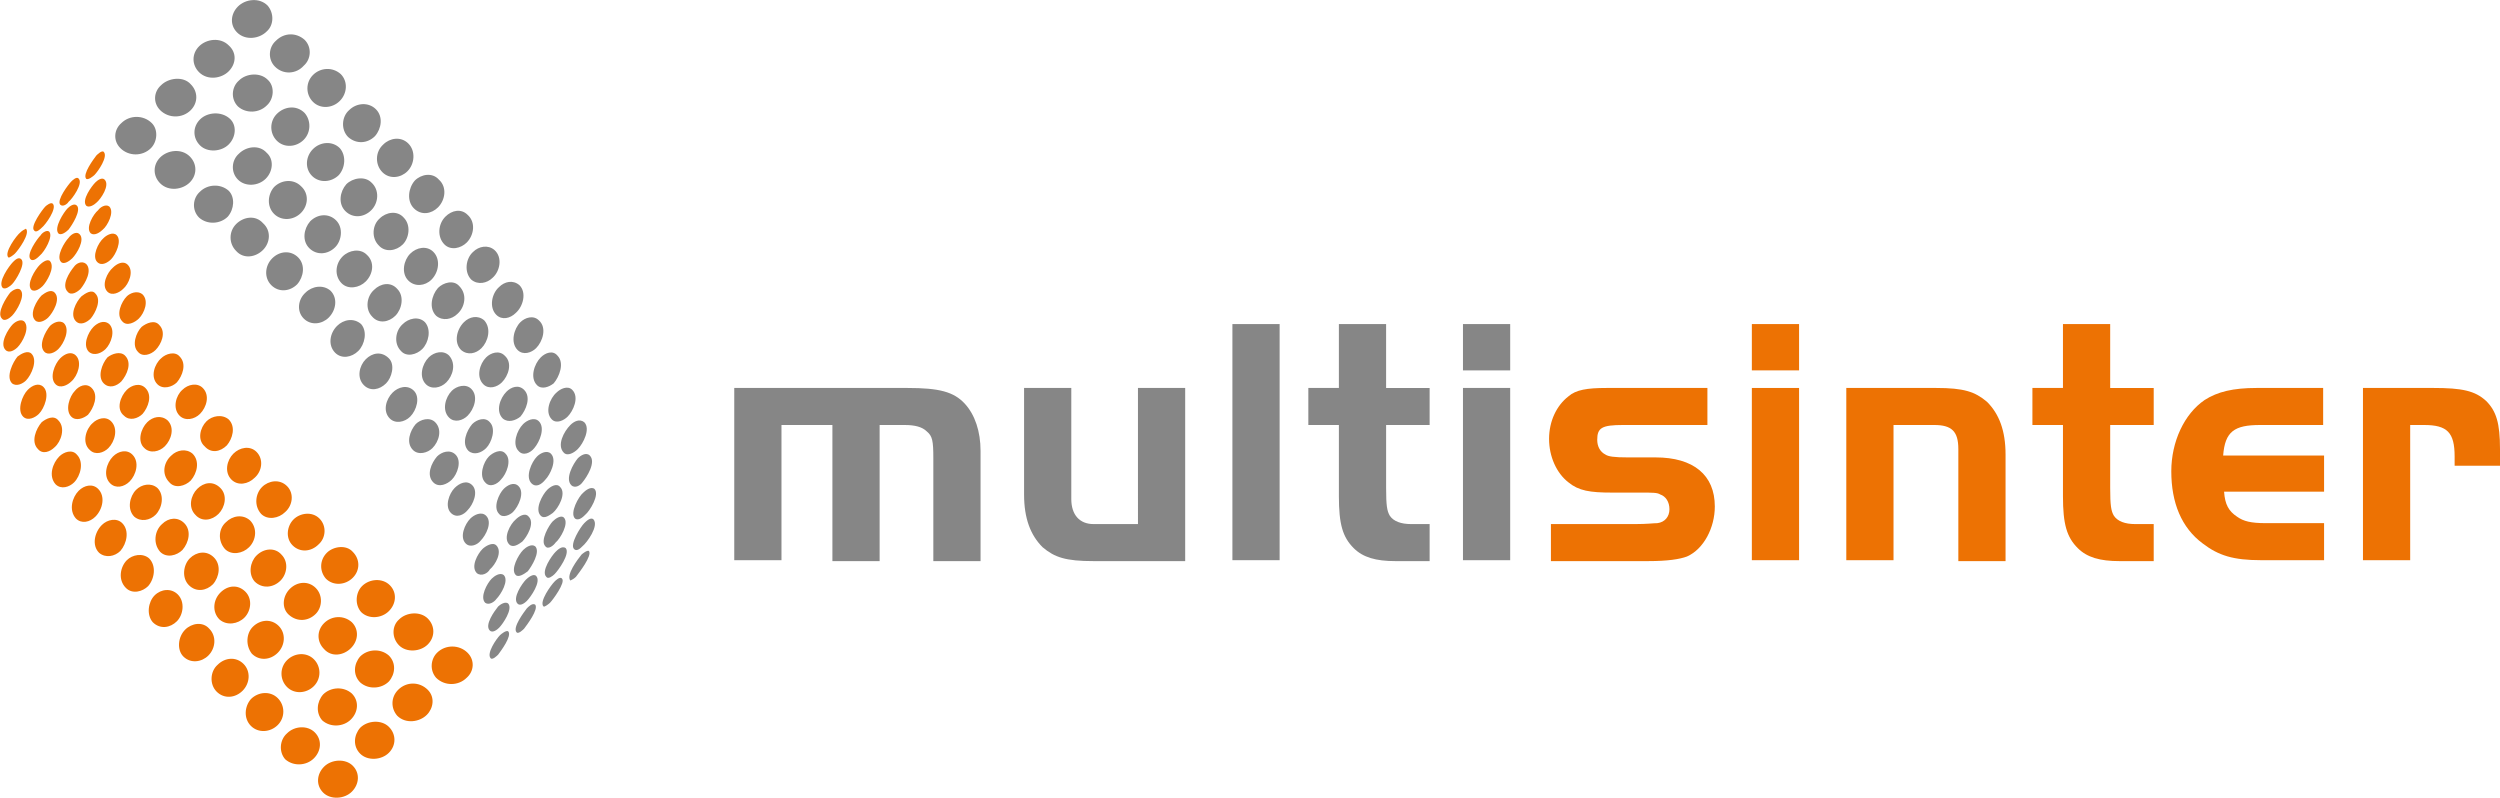
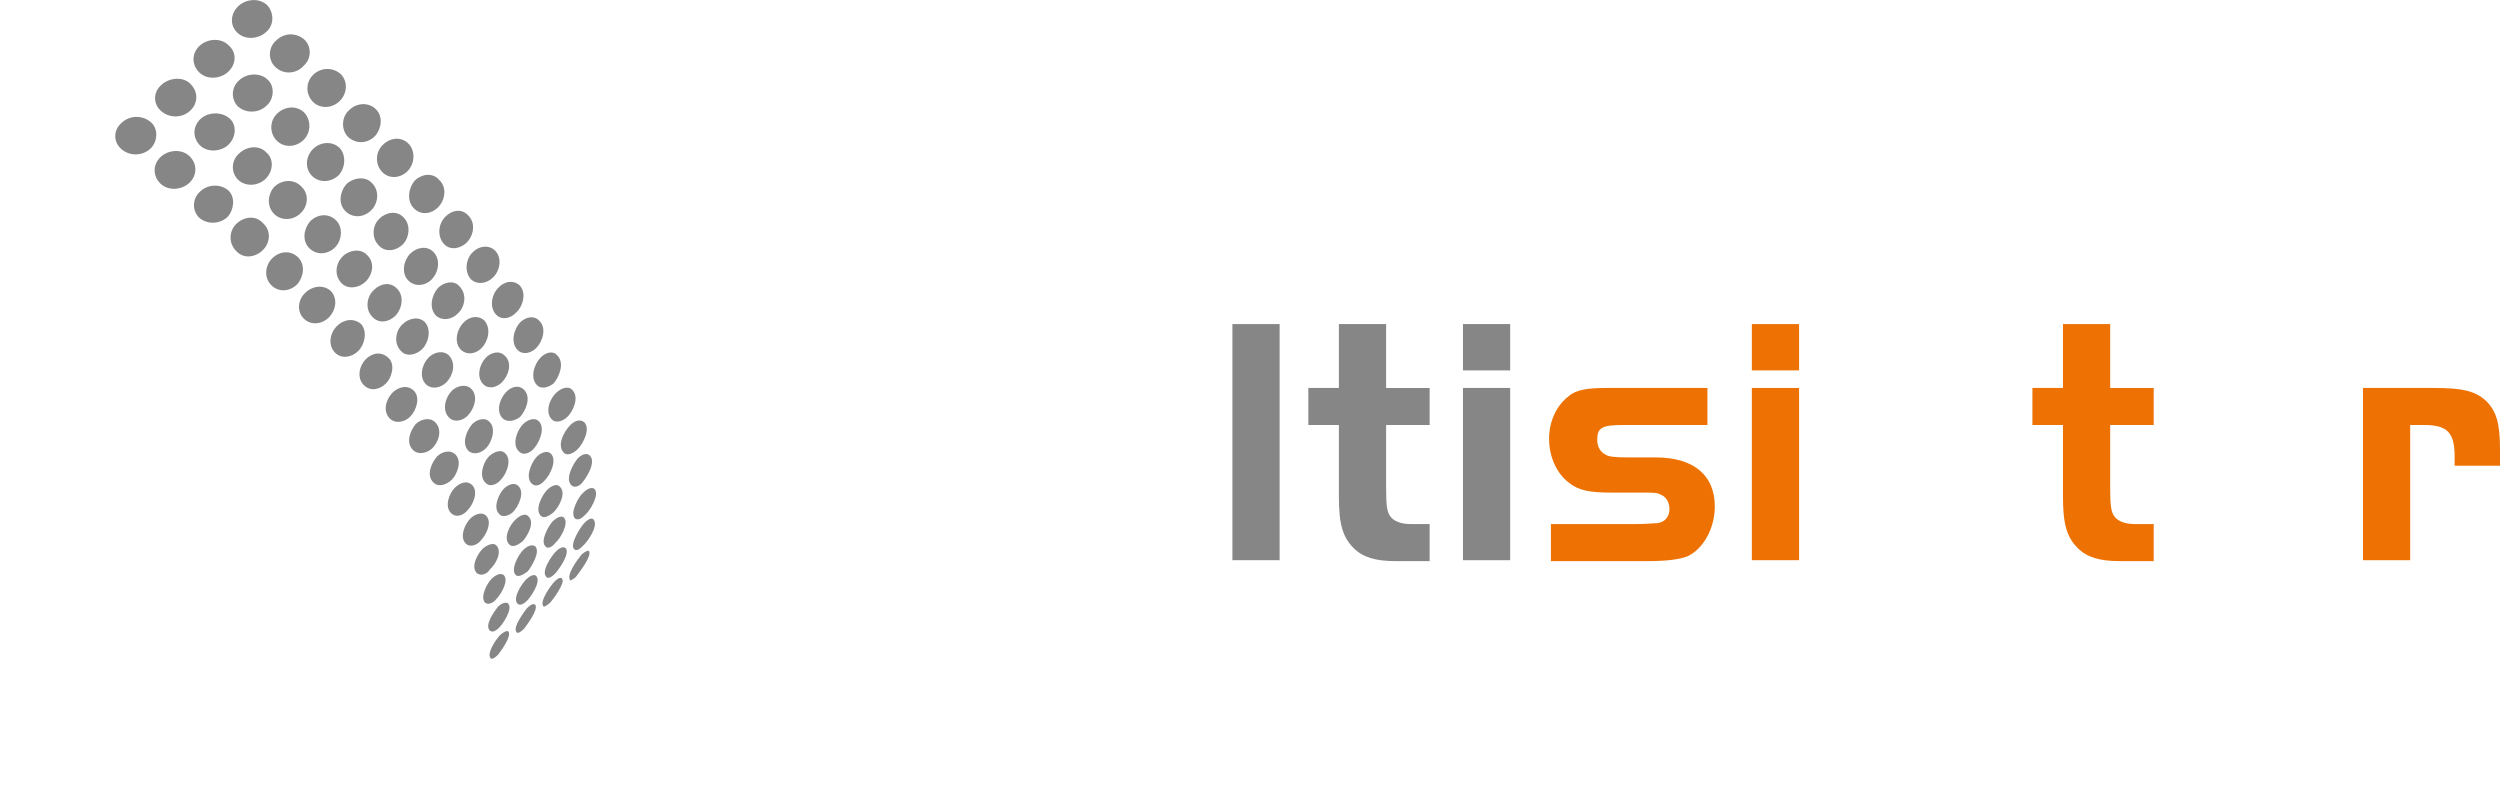
<svg xmlns="http://www.w3.org/2000/svg" version="1.1" id="Camada_1" x="0px" y="0px" viewBox="0 0 270 86.2" style="enable-background:new 0 0 270 86.2;" xml:space="preserve">
  <style type="text/css">
	.st0{fill-rule:evenodd;clip-rule:evenodd;fill:#ED7203;}
	.st1{fill-rule:evenodd;clip-rule:evenodd;fill:#868686;}
</style>
  <g>
    <g>
-       <path class="st0" d="M35,82.8c0.8-0.8,2.3-0.9,3.1-0.1c0.8,0.8,0.7,2-0.1,2.8c-0.8,0.8-2.3,0.9-3.1,0.1    C34.1,84.8,34.2,83.6,35,82.8z M38.9,78.6c0.8-0.8,2.3-0.9,3.1-0.1c0.8,0.8,0.8,2,0,2.8c-0.8,0.8-2.3,0.9-3.1,0.1    C38.1,80.6,38.2,79.4,38.9,78.6z M43,74.5c0.9-0.9,2.3-0.9,3.2,0c0.8,0.8,0.6,2-0.1,2.7c-0.8,0.8-2.3,1-3.2,0.1    C42.2,76.5,42.2,75.3,43,74.5z M47.2,70.5c0.9-0.9,2.4-0.9,3.3,0c0.8,0.8,0.7,2-0.1,2.7c-0.9,0.9-2.4,0.9-3.3,0    C46.4,72.4,46.5,71.2,47.2,70.5z M31,79.2c0.8-0.8,2.2-0.9,3-0.1c0.8,0.8,0.7,2-0.1,2.8c-0.8,0.8-2.2,0.9-3.1,0.1    C30.1,81.2,30.2,79.9,31,79.2z M34.9,75c0.8-0.8,2.2-0.9,3.1-0.1c0.8,0.8,0.7,2-0.1,2.8c-0.8,0.8-2.2,0.9-3.1,0.1    C34.1,77,34.2,75.8,34.9,75z M38.9,70.9c0.8-0.8,2.2-0.9,3.1-0.1c0.8,0.8,0.7,2,0,2.8c-0.8,0.8-2.2,0.9-3.1,0.1    C38.1,72.9,38.2,71.7,38.9,70.9z M43.1,66.9c0.8-0.8,2.3-0.9,3.1-0.1c0.8,0.8,0.8,2,0,2.8c-0.8,0.8-2.3,0.9-3.1,0.1    C42.3,68.9,42.3,67.6,43.1,66.9z M27.1,75.5c0.8-0.8,2.1-0.9,2.9-0.1c0.8,0.8,0.8,2.1,0,2.9c-0.8,0.8-2.1,0.9-2.9,0.1    C26.3,77.6,26.4,76.3,27.1,75.5z M31,71.3c0.8-0.8,2.1-0.9,2.9-0.1c0.8,0.8,0.8,2.1,0,2.9c-0.8,0.8-2.1,0.9-2.9,0.1    C30.2,73.4,30.2,72.1,31,71.3z M35,67.3c0.8-0.8,2.1-0.9,3-0.1c0.8,0.8,0.7,2-0.1,2.8c-0.8,0.8-2.1,1-2.9,0.1    C34.2,69.3,34.2,68.1,35,67.3z M39.1,63.3c0.8-0.8,2.2-0.9,3-0.1c0.8,0.8,0.7,2-0.1,2.8c-0.8,0.8-2.2,0.9-3,0.1    C38.3,65.3,38.4,64,39.1,63.3z M23.5,71.8c0.8-0.8,2-0.9,2.8-0.1c0.8,0.8,0.7,2.1-0.1,2.9c-0.8,0.8-2,0.9-2.8,0.1    C22.6,73.9,22.7,72.5,23.5,71.8z M27.3,67.7c0.8-0.8,2-0.9,2.8-0.1c0.8,0.8,0.7,2.1-0.1,2.9c-0.8,0.8-2,0.9-2.8,0.1    C26.5,69.7,26.6,68.4,27.3,67.7z M31.3,63.6c0.8-0.8,2-0.9,2.8-0.1c0.8,0.8,0.7,2.1,0,2.8c-0.8,0.8-2,0.9-2.9,0.1    C30.4,65.7,30.5,64.4,31.3,63.6z M35.3,59.7c0.7-0.7,2.1-0.9,2.8-0.1c0.8,0.8,0.8,2,0,2.8c-0.8,0.8-2.1,0.9-2.9,0.1    C34.5,61.7,34.5,60.5,35.3,59.7z M20,68c0.7-0.7,1.9-0.9,2.6-0.1c0.8,0.8,0.7,2.1-0.1,2.9c-0.7,0.7-1.9,0.9-2.7,0.1    C19.1,70.2,19.2,68.8,20,68z M23.8,64c0.8-0.8,1.9-0.9,2.7-0.1c0.8,0.8,0.6,2.1-0.1,2.8c-0.7,0.7-1.9,0.9-2.7,0.2    C22.9,66.1,23,64.8,23.8,64z M27.7,60c0.8-0.8,2-0.9,2.7-0.1c0.8,0.8,0.6,2.1-0.1,2.8c-0.8,0.8-2,0.9-2.8,0.1    C26.8,62,27,60.7,27.7,60z M31.7,56.1c0.7-0.7,2-0.9,2.8-0.1c0.8,0.8,0.7,2.1-0.1,2.8c-0.8,0.8-2,0.9-2.8,0.1    C30.8,58.1,31,56.8,31.7,56.1z M16.7,64.3c0.7-0.7,1.8-0.8,2.5-0.1c0.8,0.8,0.6,2.2-0.1,2.9c-0.7,0.7-1.8,0.9-2.6,0.1    C15.8,66.4,16,65,16.7,64.3z M20.5,60.3c0.7-0.7,1.8-0.9,2.6-0.1c0.8,0.8,0.6,2.1-0.1,2.9c-0.7,0.7-1.8,0.9-2.6,0.1    C19.6,62.4,19.8,61,20.5,60.3z M24.4,56.4c0.7-0.7,1.8-0.9,2.6-0.2c0.8,0.8,0.7,2.1-0.1,2.9c-0.7,0.7-1.9,0.9-2.6,0.2    C23.5,58.4,23.6,57.1,24.4,56.4z M28.3,52.6c0.7-0.7,1.9-0.9,2.7-0.1c0.8,0.8,0.6,2.1-0.2,2.8c-0.7,0.7-1.9,0.9-2.6,0.2    C27.4,54.6,27.6,53.3,28.3,52.6z M13.7,60.5c0.6-0.6,1.7-0.8,2.4-0.2c0.8,0.8,0.6,2.2-0.1,3c-0.6,0.6-1.7,0.9-2.4,0.2    C12.7,62.6,13,61.2,13.7,60.5z M17.5,56.6c0.7-0.7,1.7-0.8,2.4-0.1c0.8,0.8,0.5,2.1-0.2,2.9c-0.6,0.6-1.7,0.9-2.4,0.2    C16.5,58.7,16.7,57.3,17.5,56.6z M21.3,52.8c0.7-0.7,1.7-0.9,2.5-0.1c0.8,0.8,0.5,2.1-0.2,2.8c-0.7,0.7-1.8,0.9-2.5,0.1    C20.3,54.8,20.6,53.5,21.3,52.8z M25.2,49c0.7-0.7,1.8-0.9,2.5-0.2c0.8,0.8,0.6,2.1-0.2,2.8c-0.7,0.7-1.8,0.9-2.5,0.2    C24.2,51,24.5,49.7,25.2,49z M11,56.7c0.6-0.6,1.6-0.8,2.2-0.2c0.8,0.8,0.5,2.2-0.2,3c-0.6,0.6-1.6,0.8-2.3,0.2    C9.9,58.9,10.2,57.5,11,56.7z M14.7,52.9c0.6-0.6,1.6-0.8,2.3-0.2c0.8,0.8,0.5,2.2-0.2,2.9c-0.6,0.6-1.6,0.8-2.3,0.2    C13.7,55,14,53.6,14.7,52.9z M18.5,49.2c0.6-0.6,1.6-0.8,2.3-0.2c0.8,0.8,0.5,2.1-0.2,2.9c-0.6,0.6-1.7,0.9-2.3,0.2    C17.4,51.2,17.7,49.9,18.5,49.2z M22.3,45.5c0.6-0.6,1.7-0.8,2.4-0.2c0.8,0.8,0.4,2.1-0.2,2.8c-0.7,0.7-1.7,0.9-2.4,0.1    C21.3,47.5,21.6,46.2,22.3,45.5z M8.5,53c0.6-0.6,1.5-0.8,2.1-0.2c0.8,0.8,0.5,2.2-0.3,3c-0.6,0.6-1.5,0.8-2.1,0.2    C7.4,55.1,7.8,53.7,8.5,53z M12.2,49.3c0.6-0.6,1.5-0.8,2.1-0.2c0.8,0.8,0.4,2.2-0.3,2.9c-0.6,0.6-1.5,0.8-2.1,0.2    C11.1,51.4,11.5,50,12.2,49.3z M15.9,45.6c0.6-0.6,1.5-0.8,2.2-0.2c0.8,0.8,0.4,2.1-0.3,2.8c-0.6,0.6-1.6,0.8-2.2,0.2    C14.8,47.7,15.2,46.3,15.9,45.6z M19.7,42.1c0.6-0.6,1.6-0.8,2.2-0.2c0.8,0.8,0.4,2.1-0.3,2.8c-0.6,0.6-1.6,0.8-2.2,0.2    C18.6,44.1,19,42.7,19.7,42.1z M6.4,49.3c0.5-0.5,1.4-0.8,1.9-0.2c0.8,0.8,0.4,2.3-0.3,3c-0.5,0.5-1.4,0.8-2,0.2    C5.2,51.4,5.7,50,6.4,49.3z M10,45.7c0.5-0.5,1.4-0.8,2-0.2c0.8,0.8,0.4,2.2-0.3,2.9c-0.5,0.5-1.4,0.8-2,0.2    C8.8,47.8,9.3,46.3,10,45.7z M13.7,42.1c0.5-0.5,1.4-0.8,2-0.2c0.8,0.8,0.3,2.1-0.3,2.8c-0.5,0.5-1.4,0.8-2,0.2    C12.5,44.2,13,42.8,13.7,42.1z M17.4,38.7c0.5-0.5,1.5-0.8,2-0.2c0.8,0.8,0.3,2.1-0.3,2.8c-0.5,0.5-1.5,0.8-2.1,0.2    C16.2,40.7,16.7,39.3,17.4,38.7z M6.3,45.4c0.8,0.8,0.3,2.3-0.4,2.9c-0.5,0.5-1.3,0.8-1.8,0.2c-0.8-0.8-0.2-2.2,0.4-2.9    C5,45.2,5.8,44.8,6.3,45.4z M9.9,41.9c0.8,0.8,0.2,2.2-0.4,2.9C9,45.2,8.2,45.5,7.7,45c-0.7-0.7-0.2-2.2,0.4-2.8    C8.5,41.7,9.3,41.3,9.9,41.9z M13.5,38.4c0.8,0.8,0.2,2.1-0.4,2.8c-0.5,0.5-1.3,0.8-1.9,0.2c-0.7-0.7-0.2-2.1,0.4-2.8    C12.1,38.2,13,37.9,13.5,38.4z M17.2,35.1c0.8,0.8,0.2,2.1-0.4,2.7c-0.5,0.5-1.4,0.8-1.9,0.2c-0.7-0.7-0.2-2.1,0.4-2.7    C15.8,34.9,16.7,34.5,17.2,35.1z M4.7,41.8c0.7,0.7,0.1,2.3-0.5,2.9c-0.4,0.4-1.2,0.8-1.7,0.3c-0.7-0.7-0.1-2.3,0.5-2.9    C3.5,41.6,4.2,41.3,4.7,41.8z M8.2,38.4c0.7,0.7,0.2,2.2-0.5,2.8C7.3,41.6,6.5,42,6,41.5c-0.7-0.7-0.1-2.2,0.5-2.8    C7,38.2,7.7,37.9,8.2,38.4z M11.8,35c0.7,0.7,0.2,2.1-0.4,2.7c-0.4,0.4-1.2,0.8-1.8,0.3c-0.7-0.7-0.1-2.1,0.5-2.7    C10.5,34.9,11.2,34.5,11.8,35z M15.4,31.8c0.7,0.7,0.2,2-0.4,2.6c-0.4,0.4-1.3,0.9-1.8,0.3c-0.7-0.7-0.1-2.1,0.5-2.7    C14,31.7,14.8,31.3,15.4,31.8z M3.4,38.2c0.7,0.7,0,2.3-0.6,2.9c-0.3,0.3-1,0.7-1.5,0.3c-0.7-0.7,0.1-2.3,0.6-2.9    C2.3,38.2,3,37.8,3.4,38.2z M6.9,34.9c0.7,0.7,0,2.2-0.6,2.8c-0.4,0.4-1.1,0.7-1.5,0.3c-0.7-0.7,0.1-2.2,0.6-2.8    C5.7,34.9,6.4,34.5,6.9,34.9z M10.3,31.7c0.7,0.7,0,2.1-0.5,2.7c-0.4,0.4-1.1,0.8-1.6,0.3c-0.7-0.7,0-2.1,0.6-2.7    C9.2,31.7,9.9,31.2,10.3,31.7z M13.8,28.6c0.7,0.7,0.1,2.1-0.5,2.6c-0.4,0.4-1.2,0.8-1.7,0.3c-0.7-0.7,0-2.1,0.6-2.6    C12.6,28.5,13.3,28.1,13.8,28.6z M2.6,34.7c0.7,0.7-0.2,2.3-0.7,2.8c-0.3,0.3-0.9,0.7-1.3,0.3c-0.7-0.7,0.3-2.3,0.8-2.8    C1.6,34.8,2.2,34.4,2.6,34.7z M2.2,31.3c0.6,0.6-0.4,2.3-0.9,2.8c-0.2,0.2-0.8,0.7-1.1,0.3c-0.6-0.6,0.5-2.3,0.9-2.8    C1.3,31.4,1.9,31,2.2,31.3z M1.4,28.3c0.2-0.2,0.6-0.6,0.9-0.3c0.5,0.5-0.6,2.3-1,2.7c-0.2,0.2-0.7,0.6-1,0.4    C-0.3,30.5,1,28.7,1.4,28.3z M2.2,25.1c0.2-0.2,0.4-0.3,0.6-0.4C3.3,25.2,2,27,1.6,27.4c-0.1,0.1-0.6,0.5-0.7,0.4    C0.4,27.3,1.8,25.4,2.2,25.1z M5.9,31.6c0.7,0.7-0.2,2.2-0.7,2.7c-0.3,0.3-1,0.7-1.4,0.3c-0.7-0.7,0.2-2.2,0.7-2.7    C4.9,31.6,5.5,31.2,5.9,31.6z M5.4,28.2C6,28.9,5,30.5,4.6,30.9c-0.2,0.2-0.8,0.7-1.2,0.4c-0.6-0.6,0.4-2.2,0.9-2.7    C4.5,28.4,5.1,27.9,5.4,28.2z M4.4,25.4C4.5,25.2,5,24.8,5.3,25c0.5,0.5-0.5,2.2-1,2.6c-0.2,0.2-0.7,0.7-1,0.4    C2.8,27.5,4,25.8,4.4,25.4z M4.9,22.3C5,22.2,5.5,21.8,5.7,22c0.5,0.5-0.8,2.3-1.2,2.6c-0.1,0.1-0.6,0.6-0.8,0.3    C3.2,24.5,4.6,22.6,4.9,22.3z M9.3,28.5c0.7,0.7-0.1,2.1-0.6,2.7c-0.3,0.3-1,0.8-1.4,0.3c-0.7-0.7,0.2-2.1,0.7-2.7    C8.2,28.5,8.8,28.1,9.3,28.5z M8.6,25.3c0.6,0.6-0.3,2.1-0.8,2.6c-0.3,0.3-0.9,0.7-1.2,0.4c-0.6-0.6,0.4-2.2,0.8-2.6    C7.6,25.4,8.2,24.9,8.6,25.3z M7.3,22.5c0.2-0.2,0.7-0.6,1-0.3c0.5,0.5-0.5,2.1-0.9,2.6c-0.2,0.2-0.8,0.7-1.1,0.4    C5.8,24.6,6.9,22.9,7.3,22.5z M7.7,19.6c0.1-0.1,0.6-0.6,0.8-0.3c0.5,0.5-0.7,2.2-1.1,2.5c-0.1,0.2-0.6,0.6-0.9,0.3    C6.1,21.6,7.4,19.9,7.7,19.6z M12.6,25.4c0.6,0.6-0.1,2.1-0.6,2.6c-0.3,0.3-1,0.8-1.5,0.3c-0.6-0.6,0.1-2.1,0.7-2.6    C11.5,25.4,12.2,25,12.6,25.4z M11.8,22.3c0.6,0.6-0.2,2.1-0.7,2.5c-0.3,0.3-0.9,0.7-1.3,0.4c-0.6-0.6,0.3-2.1,0.8-2.5    C10.8,22.4,11.4,22,11.8,22.3z M10.3,19.7c0.2-0.2,0.7-0.6,1-0.3c0.6,0.6-0.4,2.1-0.9,2.5c-0.2,0.2-0.8,0.6-1.1,0.3    C8.8,21.6,9.9,20.1,10.3,19.7z M10.4,16.8c0.1-0.1,0.6-0.6,0.8-0.4c0.5,0.5-0.6,2.1-1,2.5c-0.1,0.1-0.7,0.6-0.9,0.4    C8.9,18.8,10.1,17.2,10.4,16.8z" />
      <path class="st1" d="M28.8,3.4c-0.8,0.8-2.3,1-3.2,0.1c-0.8-0.8-0.7-2,0.1-2.8c0.8-0.8,2.3-1,3.2-0.1C29.6,1.4,29.6,2.7,28.8,3.4z     M24.7,7.7c-0.8,0.8-2.3,1-3.2,0.1c-0.8-0.8-0.8-2,0-2.8c0.8-0.8,2.3-1,3.2-0.1C25.6,5.7,25.5,6.9,24.7,7.7z M20.6,11.9    c-0.9,0.9-2.4,0.9-3.3,0c-0.8-0.8-0.7-2,0.1-2.7c0.8-0.8,2.4-1,3.2-0.1C21.4,9.9,21.4,11.1,20.6,11.9z M16.3,16    c-0.9,0.9-2.4,0.9-3.3,0c-0.8-0.8-0.7-2,0.1-2.7c0.9-0.9,2.4-0.9,3.3,0C17.1,14,17,15.3,16.3,16z M32.8,7.1    C32,8,30.6,8.1,29.7,7.2c-0.8-0.8-0.7-2.1,0.1-2.8c0.9-0.9,2.2-0.9,3.1-0.1C33.7,5.1,33.6,6.4,32.8,7.1z M28.8,11.4    c-0.8,0.8-2.2,0.9-3.1,0.1c-0.8-0.8-0.7-2.1,0.1-2.8c0.8-0.8,2.3-0.9,3.1-0.1C29.7,9.3,29.6,10.7,28.8,11.4z M24.7,15.6    c-0.8,0.8-2.3,0.9-3.1,0.1c-0.8-0.8-0.8-2,0-2.8c0.8-0.8,2.3-0.9,3.2-0.1C25.6,13.5,25.5,14.8,24.7,15.6z M20.5,19.7    c-0.8,0.8-2.3,1-3.2,0.1c-0.8-0.8-0.8-2,0-2.8c0.8-0.8,2.3-1,3.2-0.1C21.3,17.7,21.3,18.9,20.5,19.7z M36.7,10.9    c-0.8,0.8-2.1,0.9-2.9,0.1c-0.8-0.8-0.8-2.1,0-2.9c0.8-0.8,2.1-0.9,3-0.1C37.6,8.8,37.5,10.1,36.7,10.9z M32.8,15.1    c-0.8,0.8-2.1,0.9-2.9,0.1c-0.8-0.8-0.8-2.1,0-2.9c0.8-0.8,2.1-1,3-0.1C33.6,13,33.6,14.3,32.8,15.1z M28.7,19.3    c-0.8,0.8-2.2,0.9-3,0.1c-0.8-0.8-0.7-2.1,0.1-2.8c0.8-0.8,2.2-1,3-0.1C29.6,17.2,29.5,18.5,28.7,19.3z M24.6,23.4    c-0.8,0.8-2.2,0.9-3.1,0.1c-0.8-0.8-0.7-2.1,0.1-2.8c0.8-0.8,2.2-0.9,3.1-0.1C25.4,21.3,25.3,22.6,24.6,23.4z M40.5,14.7    c-0.8,0.8-2,0.9-2.9,0.1c-0.8-0.8-0.7-2.2,0.1-2.9c0.8-0.8,2.1-0.9,2.9-0.1C41.4,12.6,41.2,13.9,40.5,14.7z M36.6,18.9    c-0.8,0.8-2.1,0.9-2.9,0.1c-0.8-0.8-0.7-2.1,0.1-2.9c0.8-0.8,2.1-0.9,2.9-0.1C37.4,16.8,37.3,18.1,36.6,18.9z M32.5,23    c-0.8,0.8-2.1,0.9-2.9,0.1c-0.8-0.8-0.7-2.1,0-2.9c0.8-0.8,2.1-0.9,2.9-0.1C33.4,20.9,33.3,22.2,32.5,23z M28.4,27    c-0.8,0.8-2.1,1-2.9,0.1c-0.8-0.8-0.8-2.1,0-2.9c0.8-0.8,2.1-1,2.9-0.1C29.3,24.9,29.2,26.2,28.4,27z M44,18.5    c-0.7,0.7-1.9,0.9-2.7,0.1c-0.8-0.8-0.8-2.2,0.1-3c0.7-0.7,1.9-0.9,2.7-0.1C44.9,16.3,44.8,17.7,44,18.5z M40.1,22.7    c-0.8,0.8-2,0.9-2.8,0.1c-0.8-0.8-0.6-2.1,0.1-2.9c0.7-0.7,2-0.9,2.7-0.2C41,20.5,40.9,21.9,40.1,22.7z M36.2,26.7    c-0.8,0.8-2,0.9-2.8,0.1c-0.8-0.8-0.6-2.1,0.1-2.9c0.8-0.8,2-0.9,2.8-0.1C37.1,24.6,36.9,26,36.2,26.7z M32.1,30.7    c-0.8,0.8-2,0.9-2.8,0.1c-0.8-0.8-0.7-2.1,0.1-2.9c0.8-0.8,2-0.9,2.8-0.1C33,28.6,32.8,29.9,32.1,30.7z M47.3,22.4    c-0.7,0.7-1.8,0.9-2.6,0.1c-0.8-0.8-0.6-2.2,0.1-3c0.7-0.7,1.9-0.9,2.6-0.1C48.3,20.2,48.1,21.6,47.3,22.4z M43.5,26.4    c-0.7,0.7-1.9,0.9-2.6,0.1c-0.8-0.8-0.7-2.2,0.1-2.9c0.7-0.7,1.9-0.9,2.6-0.1C44.4,24.3,44.2,25.7,43.5,26.4z M39.5,30.4    c-0.7,0.7-1.9,0.9-2.6,0.2c-0.8-0.8-0.7-2.1,0.1-2.9c0.7-0.7,1.9-0.9,2.6-0.2C40.5,28.3,40.3,29.6,39.5,30.4z M35.5,34.3    c-0.7,0.7-1.9,0.9-2.7,0.1c-0.8-0.8-0.6-2.1,0.2-2.8c0.7-0.7,1.9-0.9,2.7-0.2C36.5,32.2,36.3,33.5,35.5,34.3z M50.4,26.2    c-0.6,0.6-1.7,0.9-2.4,0.2c-0.8-0.8-0.7-2.2,0.1-3c0.7-0.7,1.7-0.9,2.4-0.2C51.4,24,51.2,25.4,50.4,26.2z M46.6,30.2    c-0.7,0.7-1.8,0.8-2.5,0.1c-0.8-0.8-0.5-2.2,0.2-2.9c0.7-0.7,1.8-0.9,2.5-0.2C47.6,28,47.4,29.4,46.6,30.2z M42.7,34.1    c-0.7,0.7-1.8,0.9-2.5,0.1c-0.8-0.8-0.6-2.2,0.2-2.9c0.7-0.7,1.8-0.9,2.5-0.1C43.7,32,43.4,33.4,42.7,34.1z M38.7,37.9    c-0.7,0.7-1.8,0.9-2.5,0.2c-0.8-0.8-0.6-2.1,0.2-2.9c0.7-0.7,1.8-0.9,2.6-0.2C39.7,35.8,39.4,37.2,38.7,37.9z M53.2,30    c-0.6,0.6-1.6,0.8-2.3,0.2c-0.8-0.8-0.6-2.3,0.2-3c0.6-0.6,1.6-0.8,2.3-0.2C54.3,27.8,54,29.3,53.2,30z M49.4,33.9    c-0.6,0.6-1.6,0.8-2.3,0.2c-0.8-0.8-0.5-2.2,0.2-3c0.6-0.6,1.7-0.9,2.3-0.2C50.5,31.8,50.2,33.2,49.4,33.9z M45.6,37.7    c-0.6,0.6-1.7,0.9-2.3,0.2c-0.8-0.8-0.6-2.2,0.2-2.9c0.6-0.6,1.7-0.9,2.4-0.2C46.6,35.6,46.3,37,45.6,37.7z M41.7,41.4    c-0.7,0.7-1.7,0.9-2.4,0.2c-0.8-0.8-0.5-2.1,0.2-2.8c0.7-0.7,1.7-0.9,2.5-0.1C42.7,39.4,42.3,40.8,41.7,41.4z M55.7,33.8    c-0.6,0.6-1.5,0.8-2.1,0.2c-0.8-0.8-0.5-2.3,0.3-3c0.6-0.6,1.5-0.8,2.2-0.2C56.9,31.6,56.5,33.1,55.7,33.8z M52,37.6    c-0.6,0.6-1.5,0.8-2.2,0.2c-0.8-0.8-0.5-2.2,0.3-3c0.6-0.6,1.5-0.8,2.2-0.2C53.1,35.5,52.7,36.9,52,37.6z M48.2,41.3    c-0.6,0.6-1.6,0.8-2.2,0.2c-0.8-0.8-0.4-2.2,0.3-2.9c0.6-0.6,1.6-0.8,2.2-0.2C49.3,39.3,48.9,40.6,48.2,41.3z M44.3,45    c-0.6,0.6-1.6,0.8-2.2,0.2c-0.8-0.8-0.4-2.1,0.3-2.8c0.6-0.6,1.6-0.9,2.3-0.2C45.4,42.9,45,44.3,44.3,45z M57.9,37.6    c-0.5,0.5-1.4,0.8-2,0.2c-0.8-0.8-0.4-2.3,0.3-3c0.5-0.5,1.4-0.8,2-0.2C59.1,35.4,58.6,36.9,57.9,37.6z M54.2,41.3    c-0.5,0.5-1.4,0.8-2,0.2c-0.8-0.8-0.4-2.2,0.3-2.9c0.5-0.5,1.4-0.8,2-0.2C55.4,39.2,54.9,40.6,54.2,41.3z M50.5,44.9    c-0.5,0.5-1.4,0.8-2,0.2c-0.8-0.8-0.4-2.2,0.3-2.9c0.5-0.5,1.5-0.8,2.1-0.2C51.7,42.8,51.2,44.2,50.5,44.9z M46.7,48.4    c-0.5,0.5-1.5,0.8-2.1,0.2c-0.8-0.8-0.3-2.1,0.3-2.8c0.5-0.5,1.5-0.8,2.1-0.2C47.8,46.4,47.4,47.7,46.7,48.4z M58,41.6    c-0.8-0.8-0.3-2.3,0.4-3c0.5-0.5,1.3-0.8,1.8-0.2c0.8,0.8,0.2,2.3-0.4,3C59.3,41.8,58.5,42.1,58,41.6z M54.3,45.2    c-0.8-0.8-0.3-2.2,0.4-2.9c0.5-0.5,1.3-0.8,1.9-0.2c0.8,0.8,0.2,2.2-0.4,2.9C55.7,45.4,54.9,45.7,54.3,45.2z M50.6,48.7    c-0.8-0.8-0.2-2.2,0.4-2.9c0.5-0.5,1.4-0.8,1.9-0.2c0.7,0.7,0.2,2.2-0.4,2.8C52,48.9,51.2,49.2,50.6,48.7z M46.8,52.1    c-0.8-0.8-0.2-2.1,0.4-2.8c0.5-0.5,1.4-0.8,2-0.2c0.7,0.7,0.2,2.1-0.4,2.7C48.3,52.3,47.4,52.7,46.8,52.1z M59.6,45.3    c-0.8-0.8-0.2-2.3,0.5-2.9c0.4-0.4,1.2-0.8,1.7-0.3c0.8,0.8,0.1,2.3-0.5,2.9C60.9,45.4,60.1,45.8,59.6,45.3z M56,48.7    c-0.7-0.7-0.2-2.2,0.5-2.9c0.4-0.4,1.2-0.8,1.7-0.3c0.7,0.7,0.1,2.2-0.5,2.9C57.3,48.9,56.5,49.3,56,48.7z M52.4,52.1    c-0.7-0.7-0.2-2.2,0.4-2.8c0.4-0.4,1.3-0.9,1.8-0.3c0.7,0.7,0.1,2.2-0.5,2.8C53.7,52.3,52.9,52.7,52.4,52.1z M48.7,55.4    c-0.7-0.7-0.2-2.1,0.4-2.7c0.5-0.5,1.3-0.9,1.9-0.3c0.7,0.7,0.1,2.1-0.5,2.7C50.1,55.6,49.3,56,48.7,55.4z M60.9,48.9    c-0.8-0.8,0-2.3,0.7-3c0.4-0.4,1-0.7,1.5-0.3c0.7,0.7-0.1,2.3-0.7,2.9C62,48.9,61.3,49.3,60.9,48.9z M57.4,52.2    c-0.7-0.7,0-2.3,0.6-2.9c0.4-0.4,1.1-0.7,1.5-0.3c0.7,0.7-0.1,2.3-0.6,2.8C58.5,52.3,57.9,52.7,57.4,52.2z M53.9,55.5    c-0.7-0.7,0-2.2,0.5-2.7c0.4-0.4,1.1-0.8,1.6-0.3c0.7,0.7,0,2.2-0.6,2.8C55.1,55.6,54.3,56,53.9,55.5z M50.3,58.7    c-0.7-0.7-0.1-2.1,0.5-2.7c0.4-0.4,1.2-0.8,1.7-0.3c0.7,0.7,0,2.1-0.6,2.7C51.6,58.8,50.8,59.2,50.3,58.7z M61.7,52.4    c-0.7-0.7,0.2-2.3,0.7-2.9c0.3-0.3,0.9-0.7,1.3-0.3c0.7,0.7-0.3,2.3-0.8,2.9C62.7,52.4,62.1,52.8,61.7,52.4z M62.1,56    c-0.6-0.6,0.4-2.4,0.9-2.8c0.2-0.2,0.8-0.7,1.2-0.4c0.6,0.6-0.5,2.4-1,2.8C63,55.8,62.5,56.3,62.1,56z M62.9,59    c-0.2,0.2-0.6,0.6-0.9,0.3c-0.5-0.5,0.7-2.4,1.1-2.8c0.2-0.2,0.7-0.7,1-0.4C64.7,56.8,63.4,58.6,62.9,59z M62.2,62.3    c-0.2,0.2-0.4,0.3-0.6,0.4c-0.5-0.6,0.8-2.3,1.2-2.8c0.1-0.1,0.6-0.5,0.8-0.4C64,60,62.5,61.9,62.2,62.3z M58.4,55.7    c-0.7-0.7,0.2-2.3,0.7-2.8c0.3-0.3,1-0.8,1.4-0.3c0.7,0.7-0.2,2.3-0.8,2.8C59.4,55.6,58.8,56.1,58.4,55.7z M58.9,59    c-0.6-0.6,0.4-2.3,0.8-2.7c0.3-0.3,0.9-0.7,1.2-0.4c0.6,0.6-0.4,2.3-0.9,2.7C59.8,58.9,59.2,59.4,58.9,59z M59.9,62    c-0.2,0.2-0.7,0.6-0.9,0.3c-0.6-0.6,0.6-2.3,1-2.7c0.2-0.2,0.7-0.7,1.1-0.4C61.6,59.8,60.3,61.6,59.9,62z M59.4,65.1    c-0.1,0.1-0.6,0.5-0.7,0.4c-0.5-0.5,0.8-2.3,1.2-2.7c0.1-0.1,0.6-0.6,0.8-0.3C61.1,62.9,59.7,64.8,59.4,65.1z M55,58.8    c-0.7-0.7,0.1-2.2,0.7-2.7c0.3-0.3,1-0.8,1.4-0.3c0.7,0.7-0.2,2.2-0.7,2.7C56,58.8,55.4,59.2,55,58.8z M55.7,62.1    c-0.6-0.6,0.3-2.2,0.8-2.7c0.3-0.3,0.9-0.7,1.3-0.4c0.6,0.6-0.4,2.2-0.8,2.7C56.6,62,56,62.4,55.7,62.1z M56.9,64.9    c-0.2,0.2-0.7,0.6-1,0.3c-0.6-0.6,0.5-2.2,0.9-2.6c0.2-0.2,0.8-0.7,1.1-0.4C58.5,62.8,57.3,64.5,56.9,64.9z M56.6,67.9    c-0.1,0.1-0.6,0.6-0.8,0.4c-0.5-0.5,0.8-2.2,1.1-2.6c0.2-0.2,0.6-0.6,0.9-0.4C58.2,65.8,56.9,67.5,56.6,67.9z M51.5,61.9    c-0.7-0.7,0.1-2.1,0.6-2.6c0.3-0.3,1.1-0.8,1.5-0.4c0.7,0.7-0.1,2.1-0.7,2.6C52.7,61.9,52,62.3,51.5,61.9z M52.4,65.1    c-0.6-0.6,0.2-2.1,0.7-2.6c0.3-0.3,0.9-0.7,1.3-0.4c0.6,0.6-0.3,2.1-0.8,2.6C53.4,65,52.8,65.4,52.4,65.1z M53.9,67.8    c-0.2,0.2-0.7,0.6-1,0.3c-0.6-0.6,0.5-2.1,0.9-2.6c0.2-0.2,0.8-0.6,1.1-0.3C55.4,65.8,54.3,67.4,53.9,67.8z M53.8,70.7    c-0.1,0.1-0.6,0.6-0.8,0.4c-0.5-0.5,0.6-2.1,1-2.5c0.1-0.1,0.7-0.6,0.9-0.4C55.3,68.7,54.1,70.3,53.8,70.7z" />
    </g>
    <g>
-       <path class="st1" d="M79.3,41.9v18.6h5.1V45.9h5.5v14.7h5.1V45.9h2.7c1.1,0,1.9,0.2,2.4,0.7c0.6,0.5,0.7,1,0.7,2.9v11.1h5.1V48.7    c0-2.1-0.6-3.9-1.7-5.1c-1.2-1.3-2.8-1.7-6.2-1.7H79.3z" />
-       <path class="st1" d="M122.9,56.6h-4.8c-1.5,0-2.4-1-2.4-2.7v-12h-5.1v11.5c0,2.6,0.7,4.4,2,5.7c1.3,1.1,2.5,1.5,5.5,1.5H128V41.9    h-5.1V56.6z" />
      <rect x="133.1" y="35" class="st1" width="5.1" height="25.5" />
      <path class="st1" d="M144.6,41.9h-3.3v4h3.3v7.7c0,3,0.4,4.4,1.6,5.6c1,1,2.4,1.4,4.5,1.4h3.7v-4h-2c-1.1,0-1.9-0.3-2.3-0.9    c-0.3-0.5-0.4-1.1-0.4-3v-6.8h4.7v-4h-4.7V35h-5.1V41.9z" />
      <path class="st1" d="M158,41.9v18.6h5.1V41.9H158z M158,40h5.1v-5H158V40z" />
      <path class="st0" d="M184.4,41.9h-10.9c-2.1,0-3.3,0.2-4.1,0.9c-1.3,1-2.1,2.7-2.1,4.6c0,1.9,0.8,3.7,2.1,4.7    c1.1,0.9,2.3,1.1,4.7,1.1h3.1c1.3,0,1.8,0,2.1,0.2c0.6,0.2,1,0.8,1,1.6c0,0.8-0.5,1.4-1.3,1.5c-0.4,0-1.1,0.1-2.4,0.1h-9.1v4H178    c2.1,0,3.4-0.2,4.2-0.5c1.8-0.8,3-3.1,3-5.4c0-3.4-2.3-5.3-6.4-5.3h-3c-1.5,0-2.1-0.1-2.4-0.3c-0.6-0.3-0.9-0.9-0.9-1.6    c0-1.3,0.5-1.6,2.8-1.6h9.1V41.9z" />
      <path class="st0" d="M189.2,41.9v18.6h5.1V41.9H189.2z M189.2,40h5.1v-5h-5.1V40z" />
-       <path class="st0" d="M199.4,41.9v18.6h5.1V45.9h4.4c1.9,0,2.6,0.7,2.6,2.6v12.1h5.1V49.1c0-2.6-0.7-4.4-2-5.7    c-1.3-1.1-2.5-1.5-5.5-1.5H199.4z" />
      <path class="st0" d="M222.8,41.9h-3.3v4h3.3v7.7c0,3,0.4,4.4,1.6,5.6c1,1,2.4,1.4,4.5,1.4h3.7v-4h-2c-1.1,0-1.9-0.3-2.3-0.9    c-0.3-0.5-0.4-1.1-0.4-3v-6.8h4.7v-4h-4.7V35h-5.1V41.9z" />
-       <path class="st0" d="M250.9,49.2h-10.8c0.2-2.6,1.2-3.3,4-3.3h6.8v-4h-7.2c-2.5,0-4.2,0.4-5.6,1.3c-2.2,1.5-3.6,4.5-3.6,7.7    c0,3.4,1.1,6.1,3.4,7.8c1.7,1.3,3.3,1.8,6.3,1.8h6.8v-4h-6.3c-1.6,0-2.4-0.2-3.1-0.7c-0.9-0.6-1.3-1.3-1.4-2.7h10.8V49.2z" />
      <path class="st0" d="M255.2,41.9v18.6h5.1V45.9h1.5c2.5,0,3.3,0.8,3.3,3.4v1h4.9v-1.8c0-2.8-0.4-4.1-1.5-5.2    c-1.2-1.1-2.6-1.4-5.7-1.4H255.2z" />
    </g>
  </g>
</svg>